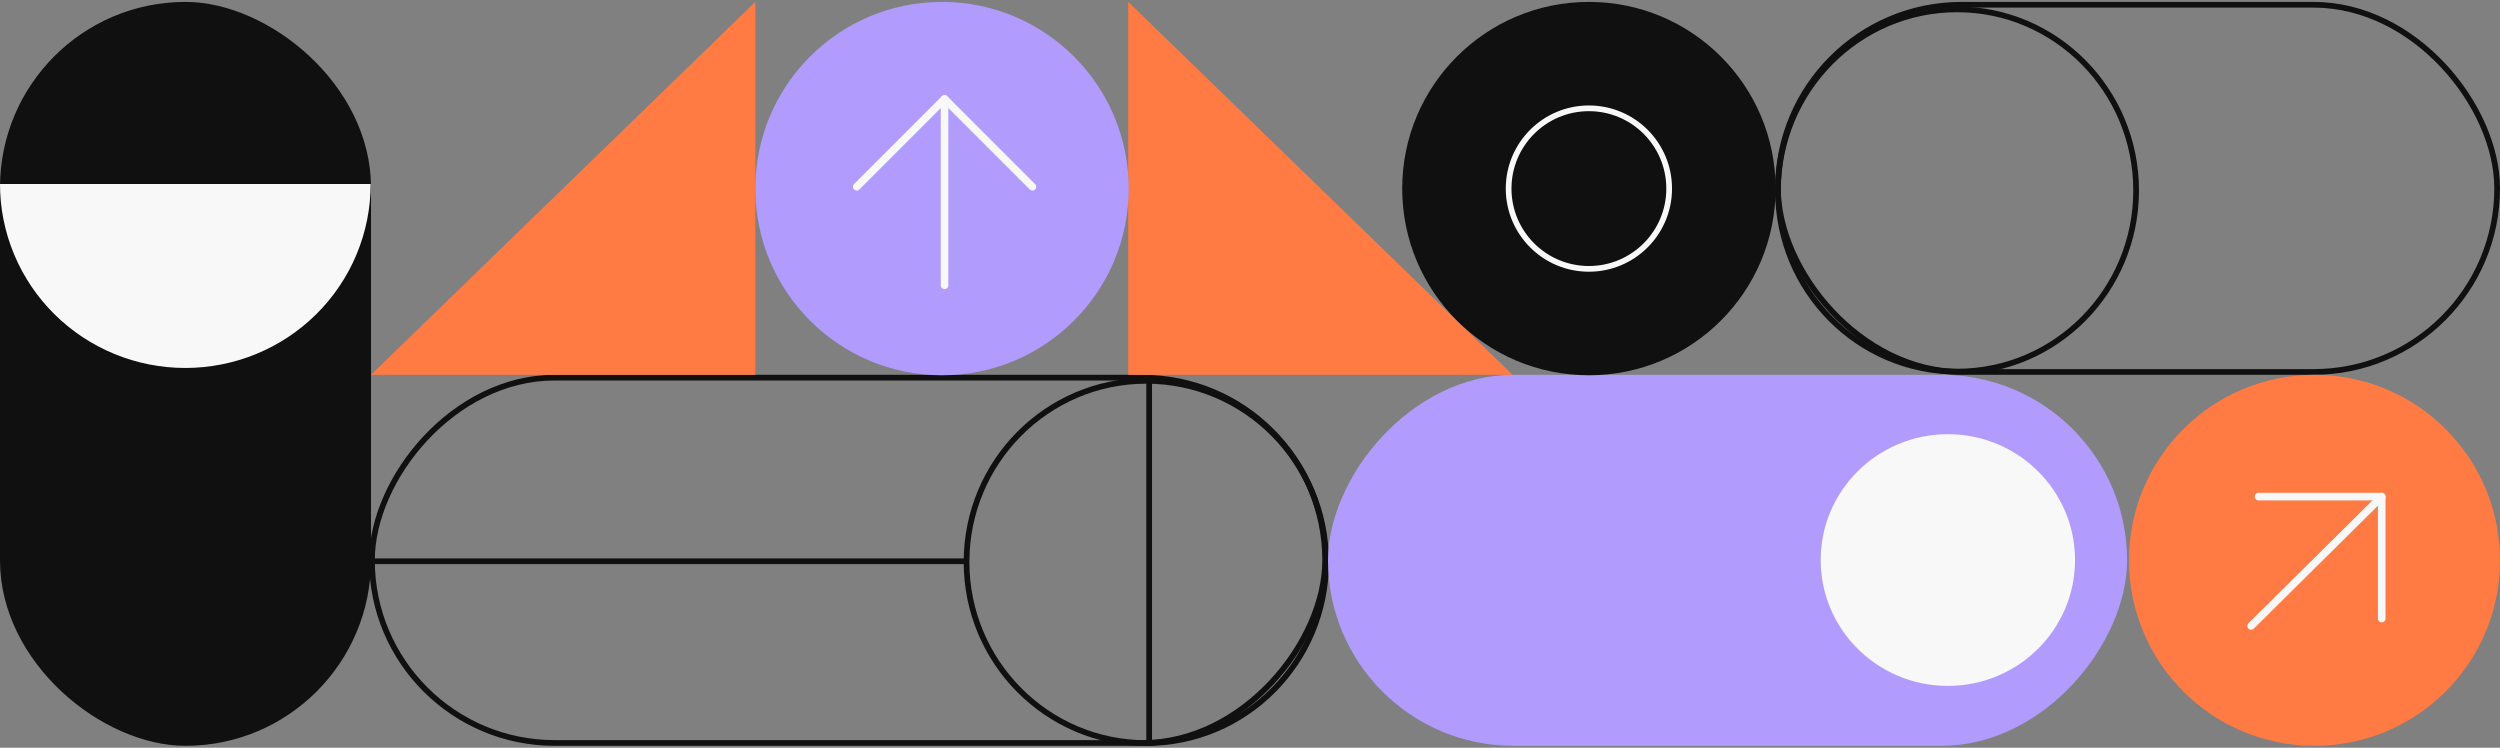
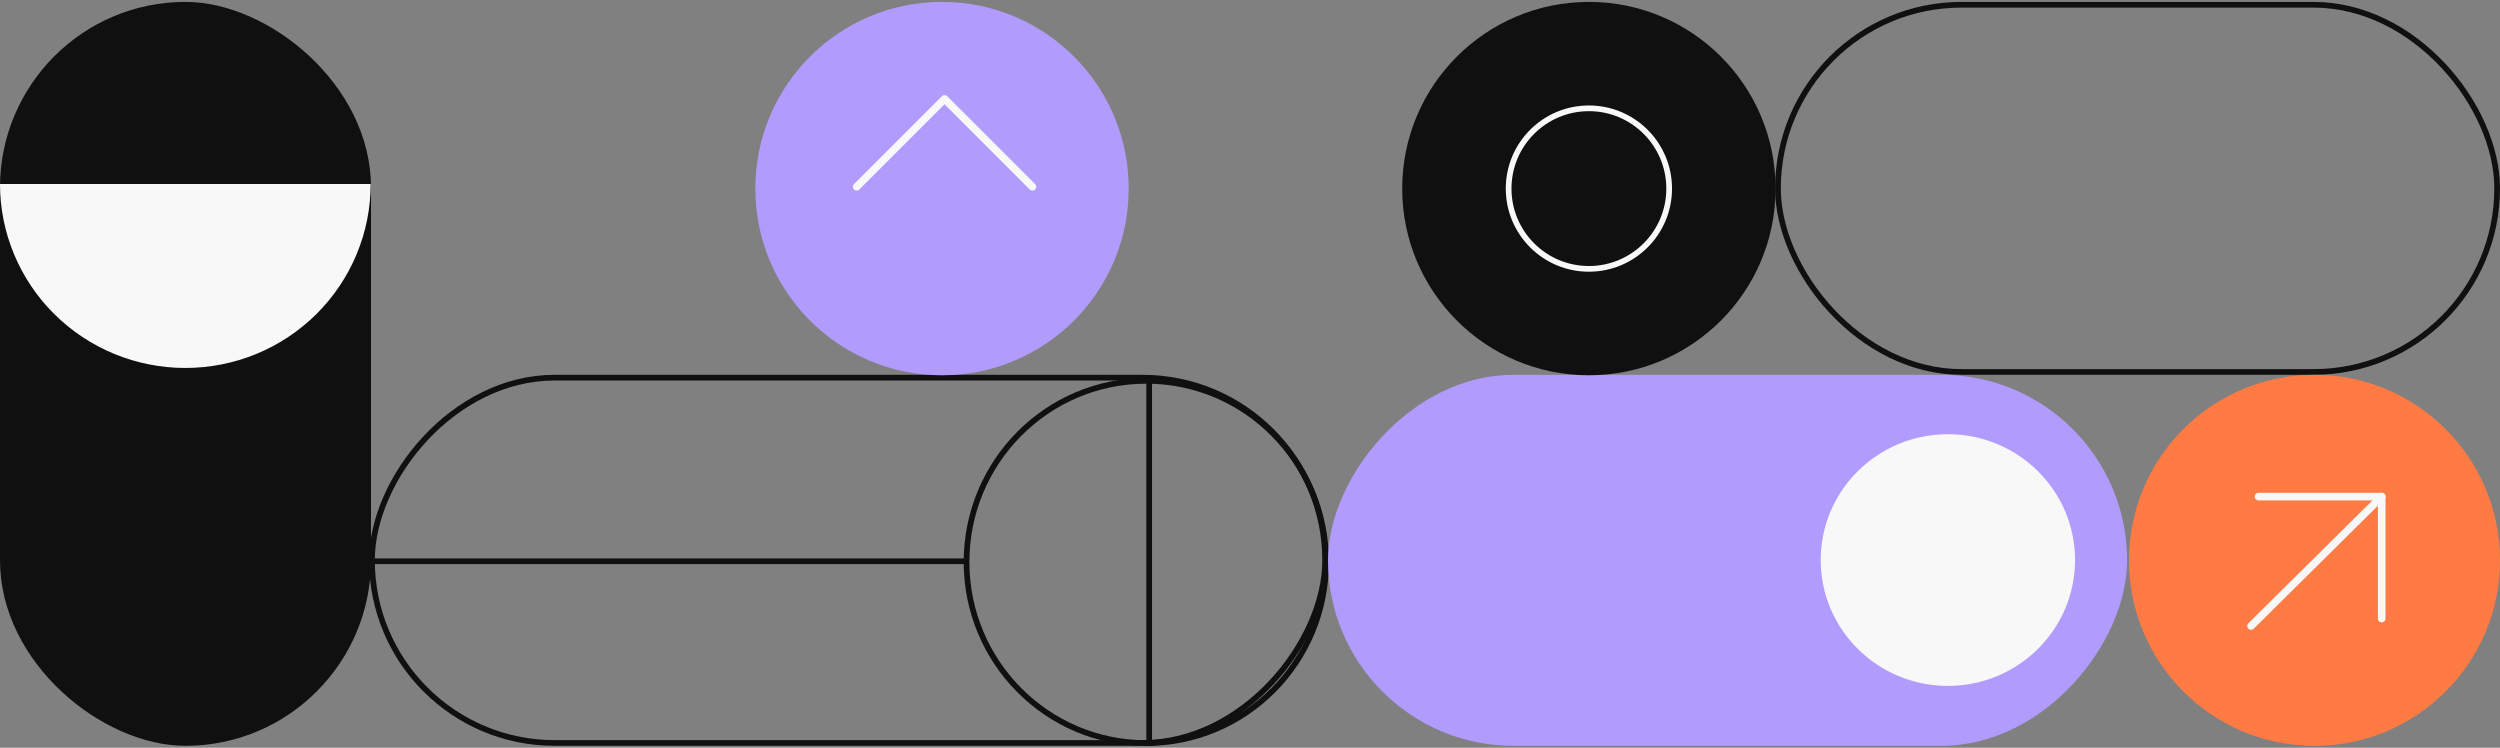
<svg xmlns="http://www.w3.org/2000/svg" width="1314" height="393" viewBox="0 0 1314 393" fill="none">
  <rect x="0" y="0" width="1314" height="393" fill="#808080" stroke="none" />
  <rect x="-1.5" y="1.5" width="501" height="192" rx="96" transform="matrix(-1 0 0 1 695 197)" stroke="#101010" stroke-width="3" />
  <path d="M508.013 295.37C508.013 347.958 550.328 390.571 602.503 390.571C654.679 390.571 696.994 347.958 696.994 295.37C696.994 242.781 654.679 200.168 602.503 200.168C550.328 200.168 508.013 242.781 508.013 295.37Z" stroke="#101010" stroke-width="3" />
  <path d="M604 392L604 198" stroke="#101010" stroke-width="3" />
  <path d="M194 295L507 295" stroke="#101010" stroke-width="3" />
  <rect x="1.5" y="1.5" width="388" height="192" rx="96" transform="matrix(-4.37114e-08 1 1 4.37114e-08 -6.55671e-08 1)" fill="#101010" stroke="#101010" stroke-width="3" />
  <path d="M3.0738e-06 96.701C3.47745e-06 109.4 2.52 121.975 7.415 133.707C12.31 145.44 19.486 156.1 28.531 165.079C37.577 174.059 48.316 181.182 60.134 186.042C71.953 190.901 84.62 193.403 97.412 193.403C110.205 193.403 122.872 190.901 134.69 186.042C146.509 181.182 157.248 174.059 166.293 165.079C175.339 156.1 182.514 145.44 187.41 133.707C192.305 121.975 194.825 109.4 194.825 96.701L97.412 96.701L3.0738e-06 96.701Z" fill="#F8F8F8" />
  <rect x="934.5" y="2.5" width="378" height="193" rx="96.5" stroke="#101010" stroke-width="3" />
-   <path d="M1122.75 100.123C1122.75 152.717 1080.59 195.324 1028.62 195.324C976.657 195.324 934.5 152.717 934.5 100.123C934.5 47.529 976.657 4.922 1028.62 4.922C1080.59 4.922 1122.75 47.529 1122.75 100.123Z" stroke="#101010" stroke-width="3" />
  <rect width="420" height="195" rx="97.5" transform="matrix(-1 0 0 1 1118 197)" fill="#B19BFD" />
  <ellipse rx="66.838" ry="66.152" transform="matrix(-1 0 0 1 1023.8 294.36)" fill="#F8F8F8" />
  <circle r="97.5" transform="matrix(-1 0 0 1 1216.5 294.5)" fill="#FF7B43" />
  <path d="M1183.17 329L1251.83 261" stroke="#F8F8F8" stroke-width="4" stroke-linecap="round" stroke-linejoin="round" />
  <path d="M1251.83 325.111V261H1187.09" stroke="#F8F8F8" stroke-width="4" stroke-linecap="round" stroke-linejoin="round" />
-   <path d="M195 197L397 1L397 197L195 197Z" fill="#FF7B43" />
-   <path d="M795 197L593 1L593 197L795 197Z" fill="#FF7B43" />
  <circle r="98.123" transform="matrix(-1 0 0 1 495.123 99.123)" fill="#B19BFD" />
  <g clip-path="url(#clip0_2737_22986)">
-     <path d="M496.456 149.94L496.456 51.992" stroke="#F8F8F8" stroke-width="4" stroke-linecap="round" stroke-linejoin="round" />
    <path d="M450.283 98.165L496.456 51.992L542.629 98.165" stroke="#F8F8F8" stroke-width="4" stroke-linecap="round" stroke-linejoin="round" />
  </g>
  <circle r="98.123" transform="matrix(-1 0 0 1 835.123 99.123)" fill="#101010" />
  <circle r="42.19" transform="matrix(-1 0 0 1 835.123 99.123)" stroke="#F8F8F8" stroke-width="3" />
  <defs>
    <clipPath id="clip0_2737_22986">
      <rect width="103.89" height="103.89" fill="white" transform="matrix(-0.707 -0.707 -0.707 0.707 569.917 100.966)" />
    </clipPath>
  </defs>
</svg>